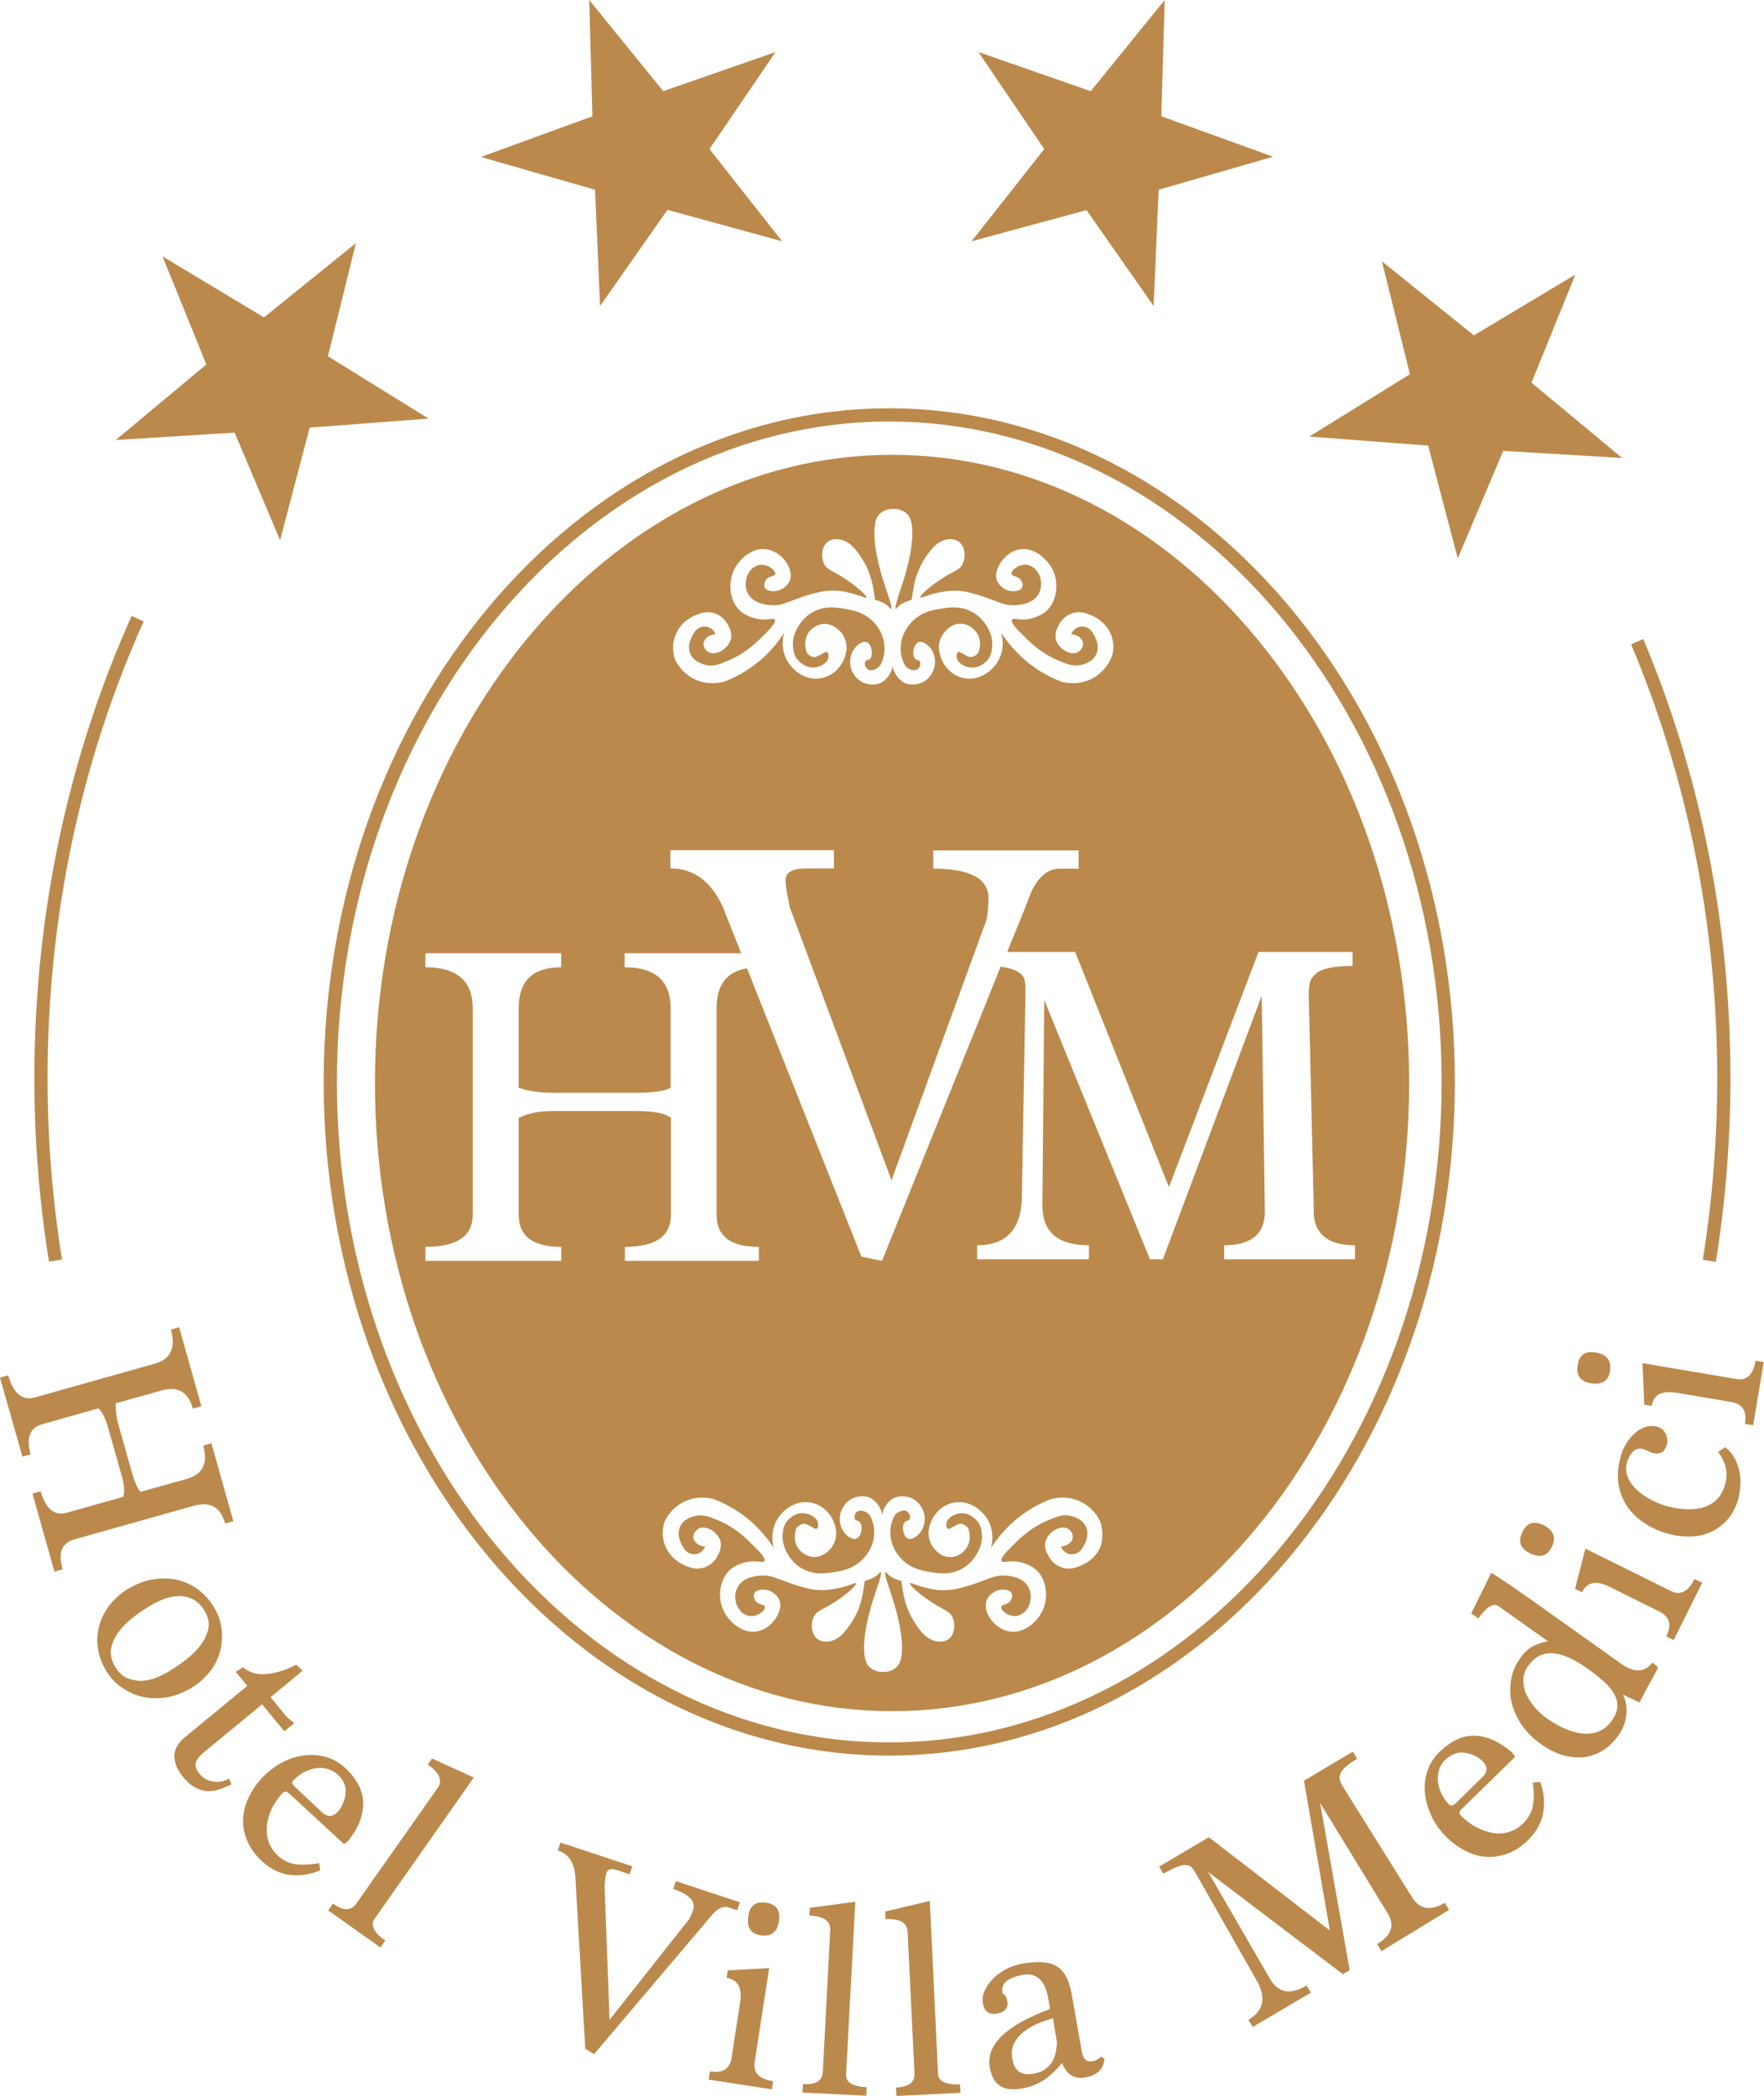
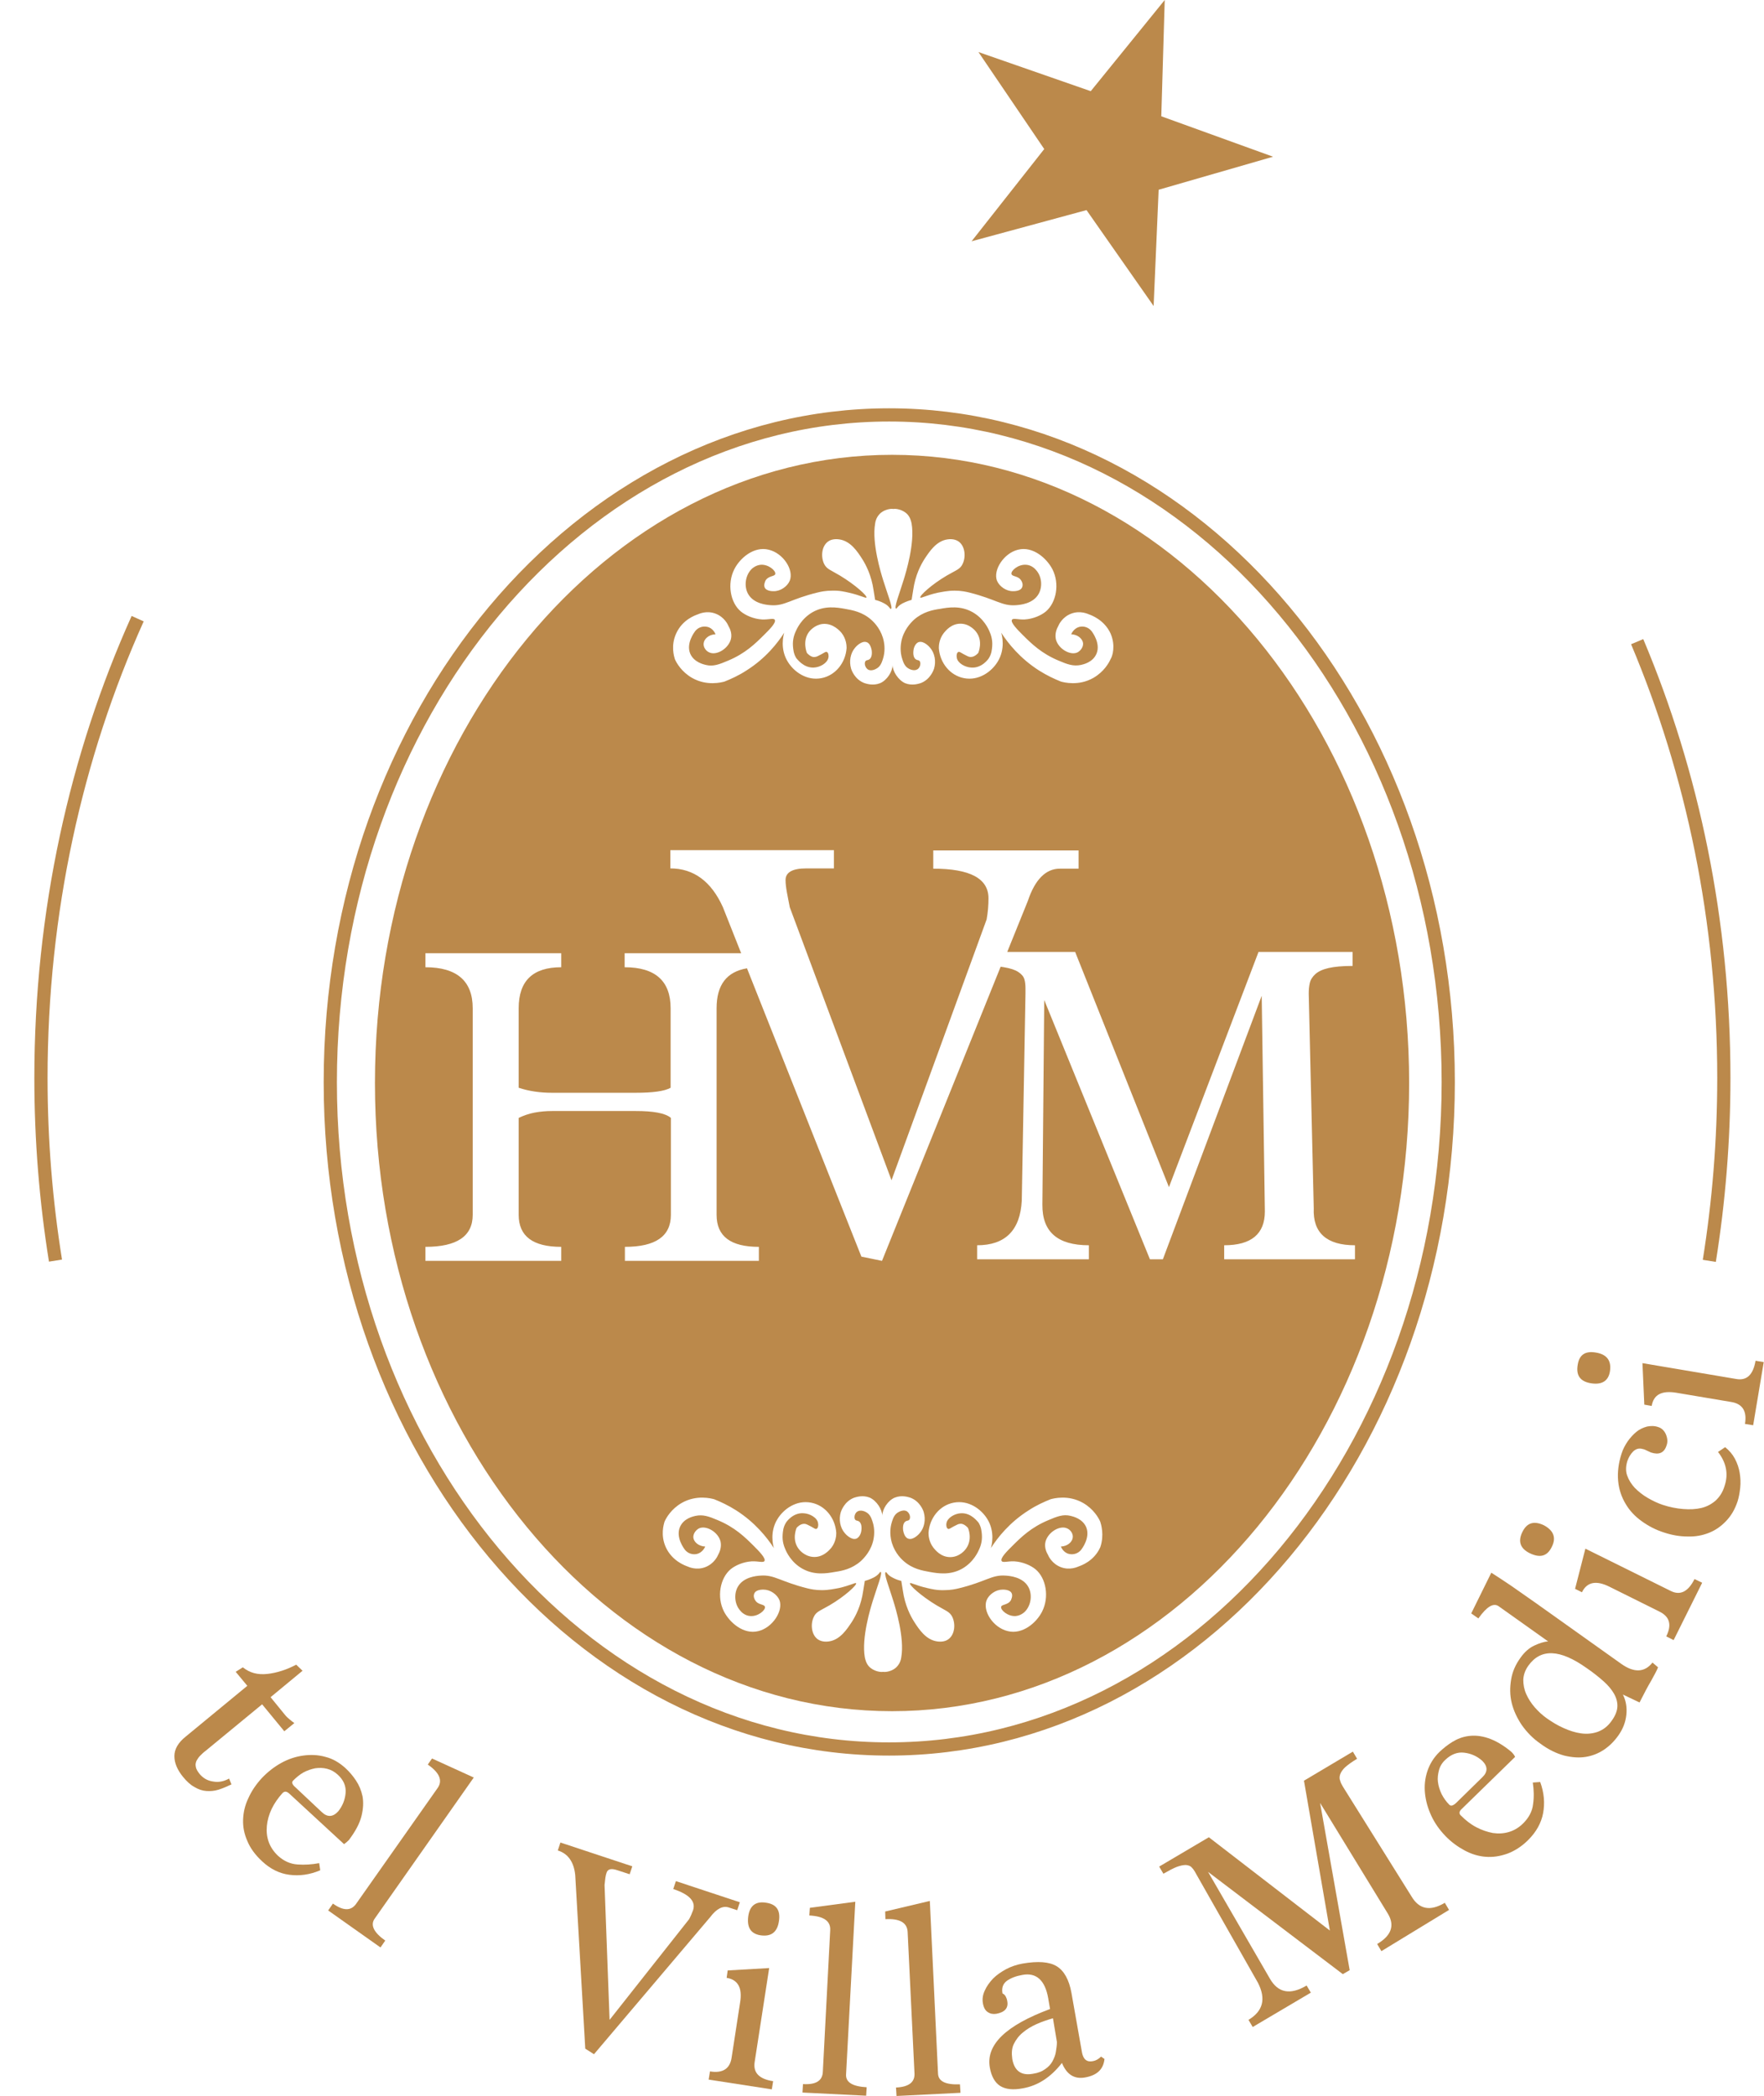
<svg xmlns="http://www.w3.org/2000/svg" version="1.1" id="Livello_1" x="0px" y="0px" viewBox="0 0 667.6 793.1" style="enable-background:new 0 0 667.6 793.1;" xml:space="preserve">
  <style type="text/css">
	.st0{display:none;fill:#223371;}
	.st1{fill:none;stroke:#BB894B;stroke-width:5;stroke-miterlimit:10;}
	.st2{fill:#BB894B;}
	.st3{fill:none;}
	.st4{fill-rule:evenodd;clip-rule:evenodd;fill:#BB894B;}
</style>
  <rect x="-51.8" y="6.7" class="st0" width="841.9" height="595.3" />
  <path class="st1" d="M336.5,157c116.5,0,211.6,113.4,211.6,252.4c0,139-95,252.4-211.6,252.4C220,661.9,125,548.5,125,409.5  C125,270.4,220,157,336.5,157L336.5,157z" />
  <path class="st1" d="M52.1,234.1c-23.3,51.8-36.6,111-36.6,173.8c0,23.6,1.9,46.7,5.5,69.1" />
  <path class="st1" d="M646.9,477.1c3.6-22.4,5.5-45.6,5.5-69.2c0-59.3-11.8-115.3-32.8-165.1" />
-   <polygon class="st2" points="223,0 251,34.5 293.5,19.7 268.5,56.4 296,91.3 252.6,79.4 227.1,115.8 225.2,71.8 182,59.4 224.2,44   223,0 " />
-   <polygon class="st2" points="61.5,97 99.9,120.1 134.7,92 124.1,134.8 162.2,158.4 117.2,161.8 106,204.4 88.8,163.7 43.8,166.5   78.1,137.9 61.5,97 " />
  <polygon class="st2" points="440.8,0 412.8,34.5 370.3,19.7 395.2,56.4 367.7,91.3 411.2,79.5 436.6,115.8 438.5,71.8 481.8,59.3   439.5,44 440.8,0 " />
-   <polygon class="st2" points="596.2,103.9 557.8,126.9 523,98.9 533.6,141.6 495.5,165.2 540.5,168.6 551.7,211.3 568.9,170.6   613.9,173.3 579.6,144.8 596.2,103.9 " />
  <g>
-     <path class="st2" d="M12.3,565.2l3.1-0.9c1.9,6.7,5.2,9.4,9.9,8.1l21.3-6c0.7-1.5,0.5-4.2-0.6-8.2l-5.2-18.4   c-0.4-1.4-0.9-2.6-1.4-3.8c-0.6-1.2-1.3-2.2-2.1-3.1l-21.3,6c-4.7,1.3-6.2,5.1-4.4,11.4l-3.1,0.9L0,521.3l3.1-0.9   c2,6.9,5.3,9.7,10,8.4l45.5-12.8c6-1.7,8-6,6.1-12.9l3.1-0.9l8.4,29.9L73,533c-1.8-6.3-5.6-8.5-11.7-6.9l-17.5,4.9   c-0.1,2.5,0.2,5,0.9,7.7l5.2,18.4c1.1,3.8,2.2,6.3,3.3,7.4l17.5-4.9c6-1.7,8.1-5.9,6.2-12.6l3.1-0.9l8.3,29.5l-3.1,0.9   c-1.7-6.2-5.6-8.4-11.6-6.8l-45.5,12.8c-4.7,1.3-6.2,5.1-4.4,11.3l-3.1,0.9L12.3,565.2z" />
-     <path class="st2" d="M40.1,632.1c-1.7-2.9-2.7-5.8-3.1-8.8c-0.4-3-0.1-5.9,0.7-8.6c0.8-2.7,2.1-5.3,4-7.6c1.9-2.3,4.1-4.3,6.8-5.9   c3.2-1.9,6.3-3.1,9.5-3.6c3.2-0.5,6.2-0.4,9.1,0.2c2.9,0.7,5.5,1.9,7.9,3.7c2.4,1.8,4.4,4,6,6.7c1.6,2.7,2.6,5.6,2.9,8.5   c0.3,2.9,0.1,5.8-0.7,8.5c-0.8,2.7-2.1,5.3-4,7.6c-1.9,2.3-4.1,4.3-6.8,5.9c-3.2,1.9-6.4,3.1-9.6,3.6c-3.2,0.5-6.2,0.4-9.1-0.3   c-2.8-0.7-5.4-1.9-7.8-3.6C43.6,636.8,41.6,634.6,40.1,632.1z M43.5,630.5c1.4,2.4,3.1,3.9,4.9,4.6c1.9,0.7,3.8,1,5.6,0.9   c1.9-0.1,3.7-0.6,5.4-1.3c1.7-0.7,3.1-1.4,4.1-2c2-1.2,4.1-2.6,6.4-4.3c2.2-1.7,4.2-3.5,5.7-5.5c1.6-2,2.6-4.1,3.2-6.3   c0.5-2.3,0.1-4.6-1.3-6.9c-1.4-2.4-3.1-4-5-4.8c-1.9-0.8-3.8-1.1-5.7-0.9c-1.9,0.1-3.7,0.6-5.4,1.3c-1.7,0.7-3.1,1.4-4.1,2   c-2,1.2-4.1,2.6-6.4,4.3c-2.2,1.7-4.2,3.5-5.7,5.5c-1.6,2-2.6,4.1-3.1,6.4C41.6,625.8,42.1,628.1,43.5,630.5z" />
    <path class="st2" d="M87.6,675.2c-1.7,0.8-3.3,1.5-4.9,2c-1.6,0.5-3.1,0.6-4.6,0.5c-1.5-0.1-3-0.6-4.5-1.5   c-1.5-0.8-2.9-2.1-4.3-3.8c-2.2-2.7-3.3-5.3-3.3-7.9c0-2.6,1.4-5.1,4.3-7.4l23.3-19.2l-4.4-5.3l2.7-1.7c2.6,2.1,5.6,2.9,9.3,2.5   c3.6-0.4,7.3-1.6,10.9-3.5l2.4,2.3l-12.1,10l5.3,6.5c0.6,0.8,1.3,1.4,1.9,1.9c0.6,0.5,1.2,1,1.8,1.4l-3.8,3.1l-8.4-10.2l-21.5,17.7   c-0.7,0.5-1.3,1.1-1.9,1.7c-0.6,0.6-1,1.2-1.4,1.9c-0.3,0.7-0.5,1.4-0.3,2.3c0.1,0.8,0.6,1.7,1.4,2.7c1.3,1.6,3,2.6,5.1,2.9   c2.1,0.4,4.1,0,6.1-1.1L87.6,675.2z" />
    <path class="st2" d="M121.2,707.7c-4,1.7-7.9,2.2-11.7,1.7c-3.8-0.5-7.2-2.2-10.3-5.1c-2.6-2.4-4.5-5-5.6-7.7   c-1.2-2.7-1.7-5.4-1.6-8.1c0.1-2.7,0.7-5.4,2-8.1c1.2-2.7,2.9-5.2,5.1-7.6c2.2-2.3,4.6-4.2,7.3-5.7c2.7-1.5,5.5-2.4,8.3-2.8   c2.9-0.4,5.7-0.3,8.5,0.5c2.8,0.7,5.3,2.2,7.6,4.3c1.4,1.3,2.7,2.8,3.9,4.6c1.2,1.8,2,3.7,2.5,6c0.4,2.2,0.3,4.7-0.4,7.5   c-0.7,2.8-2.3,5.8-4.8,9.1c-0.6,0.6-1.2,1.1-1.8,1.5l-20.7-19.1c-1-0.9-1.8-1-2.6-0.2c-1.7,1.9-3.1,3.9-4.1,6   c-1,2.1-1.6,4.3-1.8,6.4c-0.2,2.1,0,4.1,0.7,6.1c0.7,1.9,1.9,3.7,3.5,5.2c2.2,2,4.6,3.1,7.4,3.3c2.7,0.2,5.5,0,8.2-0.5L121.2,707.7   z M121.8,685.7c2.1,2,4.2,1.9,6.2-0.3c1.7-2.1,2.6-4.5,2.8-7c0.2-2.6-0.8-4.9-3-6.9c-1.2-1.1-2.5-1.8-4-2.2c-1.5-0.4-3-0.4-4.5-0.2   c-1.5,0.3-3,0.8-4.5,1.6c-1.4,0.8-2.7,1.9-3.9,3.1c-0.6,0.6-0.3,1.5,0.9,2.5L121.8,685.7z" />
    <path class="st2" d="M124.2,722.9l1.8-2.6c3.9,2.8,6.8,2.8,8.7,0.2l30.9-43.9c2-2.8,0.8-5.8-3.7-8.9l1.6-2.3l15.8,7.2L141.8,726   c-1.7,2.4-0.4,5.2,4,8.3l-1.8,2.6L124.2,722.9z" />
    <path class="st2" d="M221.5,775.2l-3.8-65.7c-0.5-4.9-2.7-8.1-6.6-9.3l1-3l27.2,9l-1,3l-4.6-1.5c-2.3-0.8-3.6-0.5-4.1,0.8   c-0.2,0.6-0.4,1.3-0.5,2.1c-0.1,0.8-0.2,1.7-0.3,2.7l1.9,51l30.1-38.1c0.6-1.1,1.1-2.3,1.5-3.4c1.1-3.3-1.4-6-7.5-8l1-3l24.2,8   l-1,3l-3.1-1c-2.3-0.8-4.7,0.4-7.1,3.6l-44,51.9L221.5,775.2z" />
    <path class="st2" d="M268.2,786.9l0.5-3.1c4.8,0.8,7.6-1,8.2-5.3l3.2-20.8c0.9-5.5-0.8-8.6-5.1-9.3l0.4-2.8l15.7-0.9l-5.5,35.6   c-0.6,4,1.7,6.4,7,7.2l-0.5,3.1L268.2,786.9z M287.8,732.3c-3.7-0.6-5.2-3-4.6-7.3c0.6-4,2.9-5.7,6.9-5c3.8,0.6,5.3,2.9,4.7,6.9   C294.2,731.1,291.9,732.9,287.8,732.3z" />
    <path class="st2" d="M303.7,791.8l0.2-3.2c4.8,0.3,7.3-1.2,7.5-4.5l2.8-53.7c0.2-3.5-2.4-5.3-7.9-5.6l0.2-2.9l17.2-2.3l-3.5,65.3   c-0.2,3,2.4,4.6,7.8,4.9l-0.2,3.2L303.7,791.8z" />
    <path class="st2" d="M339.3,793.1l-0.2-3.2c4.8-0.2,7.1-2,7-5.2l-2.6-53.7c-0.2-3.5-3-5.1-8.4-4.8l-0.1-2.9l16.9-4l3.1,65.3   c0.1,3,2.9,4.3,8.3,4.1l0.2,3.2L339.3,793.1z" />
    <path class="st2" d="M418,779.1c-0.4,3.9-2.8,6.2-7.4,7c-4,0.7-6.9-1.1-8.7-5.5c-4.2,5.4-9.1,8.6-14.8,9.6   c-3.7,0.7-6.5,0.4-8.6-0.9c-2-1.3-3.3-3.6-3.9-7c-1.5-8.6,6.1-15.9,22.8-22.1l-0.7-4.1c-1.2-6.8-4.5-9.8-9.8-8.8   c-2.3,0.4-4.2,1.1-5.8,2.2c-1.5,1.1-2.1,2.7-1.7,4.8c0.5,0.2,0.9,0.6,1.2,1.1c0.3,0.6,0.5,1.1,0.6,1.8c0.5,2.6-0.9,4.2-4.1,4.8   c-1.2,0.2-2.3,0-3.2-0.6c-1-0.6-1.6-1.7-1.9-3.3c-0.3-1.6-0.1-3.2,0.7-4.9c0.7-1.6,1.8-3.1,3.1-4.5c1.4-1.4,3-2.5,5-3.6   c1.9-1,4-1.7,6.2-2.1c5.8-1,10.1-0.7,12.9,1c2.8,1.7,4.7,5.1,5.6,10.1l4,22.6c0.5,2.6,1.9,3.7,4.2,3.2c1.1-0.2,2.1-0.8,3-1.7   L418,779.1z M398.5,763.7c-2.1,0.6-4.2,1.3-6.2,2.2c-2,0.9-3.8,2-5.2,3.2c-1.5,1.2-2.6,2.7-3.4,4.3s-0.9,3.5-0.6,5.7   c0.8,4.5,3.4,6.4,7.8,5.6c2-0.3,3.5-0.9,4.7-1.8c1.2-0.8,2.1-1.8,2.7-2.9c0.6-1.1,1.1-2.3,1.3-3.6c0.2-1.3,0.4-2.5,0.4-3.7   L398.5,763.7z" />
    <path class="st2" d="M522.8,738.3l-1.6-2.7c5.4-3.2,6.7-7,4.1-11.4l-25.7-42l11.2,63.3l-2.6,1.5l-51-38.7l23.4,40.4   c3.1,5.4,7.7,6.3,13.9,2.6l1.6,2.7l-22,13l-1.6-2.7c5.5-3.3,6.7-7.9,3.6-14l-23.4-41.2l-0.5-0.9c-0.4-0.7-0.8-1.2-1.3-1.7   c-0.5-0.5-1.2-0.7-2.1-0.8c-0.9,0-2,0.2-3.4,0.7c-1.3,0.5-3,1.4-5.1,2.6l-1.6-2.7l18.8-11.1l45.8,35.3l-9.8-56.7l18.5-11l1.6,2.7   c-2,1.2-3.5,2.3-4.5,3.2s-1.6,1.9-1.9,2.7c-0.3,0.9-0.3,1.7,0,2.4c0.2,0.8,0.6,1.5,1,2.2l26,41.6c2.9,4.9,7.1,5.7,12.6,2.4l1.6,2.7   L522.8,738.3z" />
    <path class="st2" d="M582.9,674.3c1.5,4.1,1.8,8,1.1,11.8c-0.7,3.7-2.6,7.1-5.6,10.1c-2.5,2.5-5.2,4.2-7.9,5.2   c-2.8,1-5.5,1.4-8.2,1.2c-2.7-0.2-5.4-1-8-2.4c-2.6-1.4-5.1-3.2-7.3-5.5c-2.2-2.3-4-4.8-5.3-7.6c-1.3-2.8-2.1-5.6-2.4-8.5   c-0.3-2.9,0-5.7,0.9-8.4s2.4-5.2,4.7-7.4c1.4-1.3,3-2.6,4.8-3.7c1.8-1.1,3.8-1.9,6.1-2.2c2.3-0.3,4.7-0.1,7.4,0.8   c2.7,0.9,5.7,2.6,8.8,5.2c0.6,0.6,1.1,1.2,1.4,1.9l-20.2,19.7c-1,0.9-1.1,1.8-0.3,2.5c1.8,1.8,3.7,3.3,5.8,4.4   c2.1,1.1,4.2,1.8,6.3,2.2c2.1,0.3,4.1,0.2,6.1-0.4c2-0.6,3.8-1.7,5.4-3.3c2.1-2.1,3.4-4.5,3.7-7.2c0.4-2.7,0.3-5.5-0.1-8.2   L582.9,674.3z M561,672.5c2.1-2,2.1-4.1,0-6.2c-2-1.8-4.3-2.8-6.9-3.1c-2.5-0.3-4.9,0.6-7.1,2.7c-1.2,1.1-2,2.4-2.4,3.9   c-0.4,1.5-0.6,3-0.4,4.5c0.2,1.6,0.7,3.1,1.4,4.6c0.8,1.5,1.7,2.8,2.9,4c0.6,0.6,1.4,0.4,2.6-0.7L561,672.5z" />
    <path class="st2" d="M627.5,630.9c-0.4,1.1-1.3,2.7-2.5,4.9c-1.3,2.2-2.8,5-4.5,8.4l-6.3-3c1.2,2.4,1.6,5,1.3,7.7   c-0.3,2.8-1.3,5.4-3.1,7.9c-1.5,2.1-3.3,3.9-5.4,5.3c-2.1,1.4-4.4,2.3-6.9,2.7c-2.5,0.4-5.2,0.2-8.1-0.5c-2.9-0.8-5.9-2.2-9-4.5   c-2.9-2-5.2-4.4-7.1-7.1c-1.8-2.7-3.1-5.5-3.8-8.4c-0.7-2.9-0.7-5.8-0.2-8.8c0.5-3,1.7-5.7,3.6-8.3c1.5-2.1,3.2-3.6,5.1-4.5   c1.9-0.9,3.7-1.5,5.3-1.6l-18.7-13.3c-2-1.4-4.5,0.1-7.7,4.6l-2.7-1.9l7.6-15.4c2.2,1.4,4.8,3.1,7.6,5c2.9,2,5.9,4.1,9,6.3   l32.6,23.2c4.8,3.4,8.8,3.3,11.8-0.5L627.5,630.9z M609.9,651.2c1.4-1.9,2.1-3.7,2.2-5.3c0.1-1.6-0.3-3.3-1.2-4.9   c-0.9-1.6-2.2-3.2-4-4.8c-1.8-1.6-3.9-3.3-6.4-5c-10.1-7.2-17.4-7.5-22.1-0.9c-1.2,1.7-1.8,3.4-1.9,5.3c0,1.8,0.3,3.6,1.1,5.4   c0.8,1.8,1.9,3.5,3.2,5c1.4,1.6,2.9,3,4.6,4.2c2,1.4,4.1,2.7,6.4,3.7c2.2,1,4.4,1.7,6.6,2c2.2,0.3,4.3,0.1,6.3-0.6   C606.8,654.5,608.5,653.2,609.9,651.2z" />
    <path class="st2" d="M587.2,585.5c-1.7,3.4-4.4,4.1-8.3,2.2c-3.6-1.8-4.5-4.5-2.7-8.1c1.7-3.4,4.3-4.2,8-2.5   C588,579.1,589.1,581.9,587.2,585.5z M633.4,620.6l-2.8-1.4c2.2-4.4,1.3-7.5-2.6-9.4l-18.9-9.4c-5-2.5-8.5-1.8-10.4,2.1l-2.6-1.3   L600,586l32.3,16c3.6,1.8,6.6,0.3,9-4.5l2.9,1.4L633.4,620.6z" />
    <path class="st2" d="M652.9,547.6c1.6,1.3,2.8,2.7,3.7,4.4s1.5,3.5,1.8,5.3c0.3,1.9,0.4,3.7,0.2,5.6c-0.2,1.9-0.5,3.6-1,5.2   c-1,3-2.4,5.4-4.3,7.4c-1.9,2-4,3.5-6.5,4.5c-2.5,1-5.2,1.5-8.1,1.4c-2.9,0-5.9-0.5-8.9-1.5c-3.2-1-6-2.5-8.5-4.3   c-2.5-1.8-4.6-4-6.1-6.6c-1.5-2.5-2.5-5.4-2.8-8.6c-0.3-3.2,0.1-6.7,1.3-10.4c0.5-1.6,1.3-3.1,2.3-4.6c1-1.4,2.1-2.6,3.3-3.6   c1.2-1,2.6-1.6,4-2c1.5-0.3,2.9-0.3,4.3,0.2c1.3,0.4,2.3,1.4,2.9,2.8c0.6,1.5,0.7,2.9,0.2,4.2c-0.9,2.8-2.9,3.6-5.9,2.6   c-0.2-0.1-0.6-0.3-1.3-0.6c-0.6-0.3-1.2-0.6-1.8-0.7c-1.4-0.4-2.5-0.1-3.6,0.9c-1,1-1.7,2.2-2.2,3.6c-0.6,1.9-0.7,3.8-0.1,5.5   c0.6,1.7,1.6,3.3,2.9,4.7c1.4,1.4,3,2.7,4.9,3.8c1.9,1.1,3.8,2,5.6,2.6c2.7,0.9,5.3,1.4,7.8,1.6c2.5,0.2,4.8,0.1,6.9-0.4   c2.1-0.5,3.9-1.5,5.4-2.8c1.5-1.4,2.7-3.2,3.4-5.6c1.5-4.5,0.6-8.8-2.5-12.8L652.9,547.6z" />
    <path class="st2" d="M609.3,518.9c-0.6,3.7-3.1,5.2-7.3,4.5c-4-0.7-5.6-3-4.9-7c0.6-3.8,2.9-5.3,6.9-4.6   C608.2,512.5,609.9,514.9,609.3,518.9z M663.5,539.3l-3.1-0.5c0.8-4.8-0.9-7.6-5.2-8.3l-20.8-3.5c-5.5-0.9-8.6,0.7-9.3,5l-2.8-0.5   l-0.7-15.7l35.5,6c4,0.7,6.4-1.6,7.3-6.9l3.1,0.5L663.5,539.3z" />
  </g>
  <path class="st4" d="M337.6,172.1c107.8,0,195.7,106.8,195.7,237.7c0,130.9-87.9,237.7-195.7,237.7  c-107.8,0-195.7-106.8-195.7-237.7C141.9,278.9,229.8,172.1,337.6,172.1L337.6,172.1z M416.4,575.8c-0.6-1.4-2.5-4.8-6.5-7.1  c-5.6-3.2-11.2-1.7-12.3-1.4c-2.5,1-5.4,2.3-8.3,4.2c-7.3,4.6-11.8,10.4-14.3,14.3c0.3-0.9,1.7-6.2-1.4-11.1  c-2.3-3.7-7.1-7.2-12.7-6.1c-5.2,1-9.1,5.7-9.5,11.4c0,0.9,0.1,3.4,1.9,5.7c0.6,0.7,2.7,3.5,6.3,3.5c3.7,0,5.8-2.9,6-3.2  c2.6-3.6,0.8-7.8,0.7-7.9c-1.3-1.4-2.4-1.6-2.9-1.5c-0.7,0-1.3,0.4-2.5,1c-1.3,0.7-1.7,1.1-2.1,0.9c-0.6-0.2-0.8-1.4-0.6-2.2  c0.4-2,3.1-3.6,5.5-3.7c4-0.2,6.4,3.4,6.6,3.5c1.1,1.7,1.2,3.5,1.3,4.6c0.2,2.6-0.6,4.6-1,5.5c-0.4,0.9-2.1,4.9-6.5,7.4  c-4.5,2.5-9,1.8-12.3,1.2c-2.7-0.5-6.4-1.1-9.8-4.1c-1.5-1.3-4-4.1-4.8-8.3c-0.2-1.1-0.6-3.7,0.4-6.7c0.4-1.2,0.9-2.7,2.4-3.5  c0.3-0.2,2.2-1.2,3.4-0.2c1,0.8,1.3,2.4,0.7,3.1c-0.4,0.4-0.8,0.2-1.4,0.6c-1.3,0.9-0.9,3.2-0.9,3.4c0.1,0.3,0.4,2.6,1.9,3.1  c1.9,0.7,4.1-1.7,4.4-2.1c1.8-2.1,2.3-5.2,1.5-7.9c-0.1-0.4-1.3-4.1-5.1-5.5c-0.7-0.2-3.2-1.1-5.9,0c-2.6,1.1-4.7,4.4-4.7,6.9  c0-2.4-2.1-5.7-4.7-6.9c-2.7-1.1-5.2-0.2-5.9,0c-3.8,1.4-5,5.2-5.1,5.5c-0.8,2.7-0.3,5.8,1.5,7.9c0.3,0.4,2.5,2.8,4.4,2.1  c1.5-0.6,1.9-2.8,1.9-3.1c0-0.2,0.4-2.5-0.9-3.4c-0.6-0.4-1-0.2-1.4-0.6c-0.6-0.7-0.3-2.4,0.7-3.1c1.3-0.9,3.1,0,3.4,0.2  c1.5,0.8,2,2.3,2.4,3.5c1,2.9,0.6,5.6,0.4,6.7c-0.8,4.2-3.4,7-4.8,8.3c-3.4,3-7.1,3.7-9.8,4.1c-3.3,0.6-7.8,1.3-12.3-1.2  c-4.3-2.4-6.1-6.4-6.5-7.4c-0.4-0.9-1.2-2.9-1-5.5c0.1-1.2,0.2-2.9,1.3-4.6c0.1-0.2,2.6-3.8,6.6-3.5c2.4,0.1,5.2,1.7,5.5,3.7  c0.2,0.9,0,2-0.6,2.2c-0.4,0.2-0.8-0.2-2.1-0.9c-1.2-0.6-1.8-1-2.5-1c-0.5,0-1.6,0.1-2.9,1.5c-0.1,0.2-1.9,4.4,0.7,7.9  c0.2,0.3,2,2.7,5.2,3.1c4,0.5,6.6-2.7,7.2-3.4c1.8-2.3,1.9-4.8,1.9-5.7c-0.4-5.7-4.3-10.4-9.5-11.4c-5.6-1.1-10.4,2.4-12.7,6.1  c-3.1,4.9-1.7,10.2-1.4,11.1c-2.6-4-7.1-9.7-14.3-14.3c-3-1.9-5.8-3.2-8.3-4.2c-1.1-0.3-6.7-1.8-12.3,1.4c-4,2.3-5.9,5.7-6.5,7.1  c-0.3,1-1.6,5.1,0.5,9.7c2.4,5.2,7.3,6.9,8.1,7.2c0.5,0.2,3.4,1.6,6.8,0.3c3.4-1.3,4.7-4.2,4.9-4.7c0.4-0.7,1.4-2.7,0.9-5  c-0.9-3.6-5.4-6.2-8.1-5c-1.2,0.6-2.3,2-2.2,3.5c0.2,1.7,2,3.3,4.5,3.4c-0.1,0.2-0.9,2.2-3.1,2.8c-1.7,0.4-3.5-0.2-4.6-1.6  c-0.3-0.4-3.5-4.6-1.9-8.5c1.4-3.4,5.1-4.1,5.9-4.3c2.9-0.6,5.1,0.2,8.4,1.6c6.5,2.7,10.3,6.4,13.7,9.8c1.8,1.8,4.7,4.7,4,5.7  c-0.5,0.7-2.2,0-4.8,0.1c-3.3,0.2-6.3,1.6-8,3c-4,3.4-5.3,10.5-2.5,16c2.2,4.2,7.4,8.8,13,7.4c5.4-1.3,9.5-7.7,8-11.7  c-0.9-2.2-3.5-4-6-4c-0.3,0-2.8-0.1-3.5,1.4c-0.6,1.2,0.2,2.5,0.3,2.6c1.1,1.9,3.4,1.4,3.7,2.5c0.3,1.2-2.5,3.7-5.5,3.5  c-2.1-0.1-3.5-1.6-3.8-2c-2.2-2.4-2.5-6.3-1-9c2.1-3.8,7.1-4.2,8.6-4.3c5.3-0.4,7.4,2.2,17.7,4.8c1.2,0.3,3.1,0.7,5.5,0.7  c2.7,0,4.8-0.5,6.5-0.8c4.4-1,6.3-2.2,6.5-1.8c0.4,0.6-4.2,4.9-10,8.3c-3.6,2.1-5.1,2.4-6,4.4c-1.3,2.6-1,6.7,1.5,8.5  c1.6,1.1,3.5,0.9,4.2,0.8c4.3-0.6,6.9-4.7,8.7-7.4c1.4-2.2,3.5-6.1,4.3-11.8c0.2-1.2,0.4-2.5,0.6-3.7c0.8-0.2,2-0.6,3.4-1.3  c2.1-1.1,2.3-2.3,2.6-2.1c0.8,0.4-1.3,5.5-3,11c-0.8,2.6-4.3,13.9-3,21.3c0.2,0.9,0.5,2.3,1.6,3.5c1.8,1.9,4.6,2.2,5.3,2  c0.8,0.2,3.6-0.1,5.3-2c1.1-1.2,1.5-2.6,1.6-3.5c1.3-7.4-2.2-18.7-3-21.3c-1.7-5.5-3.7-10.5-2.9-10.9c0.4-0.2,0.4,0.9,2.5,2  c1.3,0.7,2.5,1.1,3.4,1.3c0.2,1.2,0.4,2.5,0.6,3.7c0.8,5.6,2.9,9.6,4.3,11.8c1.8,2.8,4.4,6.8,8.7,7.4c0.7,0.1,2.7,0.3,4.2-0.8  c2.5-1.8,2.8-5.8,1.5-8.5c-1-2-2.5-2.3-6-4.4c-5.8-3.5-10.4-7.7-10-8.3c0.2-0.4,2.1,0.8,6.5,1.8c1.7,0.4,3.8,0.9,6.5,0.8  c2.4,0,4.3-0.4,5.5-0.7c10.3-2.5,12.4-5.2,17.7-4.8c1.5,0.1,6.5,0.5,8.6,4.3c1.5,2.7,1.1,6.6-1,9c-0.3,0.4-1.7,1.8-3.8,2  c-3,0.2-5.8-2.3-5.5-3.5c0.2-1,2.6-0.6,3.7-2.5c0-0.1,0.8-1.5,0.3-2.6c-0.7-1.5-3.2-1.4-3.5-1.4c-2.5,0-5.1,1.8-6,4  c-1.6,4.1,2.5,10.4,8,11.7c5.6,1.4,10.9-3.2,13-7.4c2.8-5.5,1.5-12.7-2.5-16c-1.7-1.4-4.7-2.8-8-3c-2.6-0.1-4.3,0.6-4.8-0.1  c-0.7-1.1,2.2-3.9,4-5.7c3.4-3.4,7.2-7.1,13.7-9.8c3.3-1.4,5.6-2.3,8.4-1.6c0.8,0.2,4.5,1,5.9,4.3c1.6,3.9-1.6,8.1-1.9,8.5  c-1.1,1.4-2.9,2-4.6,1.6c-2.2-0.5-3-2.6-3.1-2.8c2.5-0.1,4.3-1.7,4.5-3.4c0.2-1.5-0.9-3-2.2-3.5c-2.7-1.2-7.1,1.4-8.1,5  c-0.6,2.3,0.5,4.3,0.9,5c0.2,0.5,1.5,3.4,4.9,4.7c3.4,1.3,6.3-0.1,6.8-0.3c0.8-0.3,5.7-1.9,8.1-7.2  C418,580.9,416.7,576.7,416.4,575.8z M420.3,239.7c-2.4-5.2-7.3-6.9-8.1-7.2c-0.5-0.2-3.4-1.6-6.8-0.3c-3.4,1.3-4.7,4.2-4.9,4.7  c-0.4,0.7-1.4,2.7-0.9,5c0.9,3.6,5.4,6.2,8.1,5c1.2-0.6,2.3-2,2.2-3.5c-0.2-1.7-2-3.3-4.5-3.4c0.1-0.2,0.9-2.2,3.1-2.8  c1.7-0.4,3.5,0.2,4.6,1.6c0.3,0.4,3.5,4.6,1.9,8.5c-1.4,3.4-5.1,4.1-5.9,4.3c-2.9,0.6-5.1-0.2-8.4-1.6c-6.5-2.7-10.3-6.4-13.7-9.8  c-1.8-1.8-4.7-4.7-4-5.7c0.5-0.7,2.2,0,4.8-0.1c3.3-0.2,6.3-1.6,8-3c4-3.4,5.3-10.5,2.5-16c-2.2-4.2-7.4-8.8-13-7.4  c-5.4,1.3-9.5,7.7-8,11.7c0.9,2.2,3.5,4,6,4c0.3,0,2.8,0.1,3.5-1.4c0.6-1.2-0.2-2.5-0.3-2.6c-1.1-1.9-3.4-1.4-3.7-2.5  c-0.3-1.2,2.5-3.7,5.5-3.5c2.1,0.1,3.5,1.6,3.8,2c2.2,2.4,2.5,6.3,1,9c-2.1,3.8-7.1,4.2-8.6,4.3c-5.3,0.4-7.4-2.2-17.7-4.8  c-1.2-0.3-3.1-0.7-5.5-0.7c-2.7,0-4.8,0.5-6.5,0.8c-4.4,1-6.3,2.2-6.5,1.8c-0.4-0.6,4.2-4.9,10-8.3c3.6-2.1,5.1-2.4,6-4.4  c1.3-2.6,1-6.7-1.5-8.5c-1.6-1.1-3.5-0.9-4.2-0.8c-4.3,0.6-6.9,4.7-8.7,7.4c-1.4,2.2-3.5,6.1-4.3,11.8c-0.2,1.2-0.4,2.5-0.6,3.7  c-0.8,0.2-2,0.6-3.4,1.3c-2.1,1.1-2.2,2.2-2.5,2c-0.8-0.4,1.2-5.4,2.9-10.9c0.8-2.6,4.3-13.9,3-21.3c-0.2-0.9-0.5-2.3-1.6-3.5  c-1.8-1.9-4.6-2.2-5.3-2c-0.8-0.2-3.6,0.1-5.3,2c-1.1,1.2-1.5,2.6-1.6,3.5c-1.3,7.4,2.2,18.7,3,21.3c1.7,5.5,3.8,10.6,3,11  c-0.4,0.2-0.5-1-2.6-2.1c-1.3-0.7-2.5-1.1-3.4-1.3c-0.2-1.2-0.4-2.5-0.6-3.7c-0.8-5.6-2.9-9.6-4.3-11.8c-1.8-2.8-4.4-6.8-8.7-7.4  c-0.7-0.1-2.7-0.3-4.2,0.8c-2.5,1.8-2.8,5.8-1.5,8.5c1,2,2.5,2.3,6,4.4c5.8,3.5,10.4,7.7,10,8.3c-0.2,0.4-2.1-0.8-6.5-1.8  c-1.7-0.4-3.8-0.9-6.5-0.8c-2.4,0-4.3,0.4-5.5,0.7c-10.3,2.5-12.4,5.2-17.7,4.8c-1.5-0.1-6.5-0.5-8.6-4.3c-1.5-2.7-1.1-6.6,1-9  c0.3-0.4,1.7-1.8,3.8-2c3-0.2,5.8,2.3,5.5,3.5c-0.2,1-2.6,0.6-3.7,2.5c0,0.1-0.8,1.5-0.3,2.6c0.7,1.5,3.2,1.4,3.5,1.4  c2.5,0,5.1-1.8,6-4c1.6-4.1-2.5-10.4-8-11.7c-5.6-1.4-10.9,3.2-13,7.4c-2.8,5.5-1.5,12.7,2.5,16c1.7,1.4,4.7,2.8,8,3  c2.6,0.1,4.3-0.6,4.8,0.1c0.7,1.1-2.2,3.9-4,5.7c-3.4,3.4-7.2,7.1-13.7,9.8c-3.3,1.4-5.6,2.3-8.4,1.6c-0.8-0.2-4.5-1-5.9-4.3  c-1.6-3.9,1.6-8.1,1.9-8.5c1.1-1.4,2.9-2,4.6-1.6c2.2,0.5,3,2.6,3.1,2.8c-2.5,0.1-4.3,1.7-4.5,3.4c-0.2,1.5,0.9,3,2.2,3.5  c2.7,1.2,7.1-1.4,8.1-5c0.6-2.3-0.5-4.3-0.9-5c-0.2-0.5-1.5-3.4-4.9-4.7c-3.4-1.3-6.3,0.1-6.8,0.3c-0.8,0.3-5.7,1.9-8.1,7.2  c-2.1,4.6-0.8,8.7-0.5,9.7c0.6,1.4,2.5,4.8,6.5,7.1c5.6,3.2,11.2,1.7,12.3,1.4c2.5-1,5.4-2.3,8.3-4.2c7.3-4.6,11.8-10.4,14.3-14.3  c-0.3,0.9-1.7,6.2,1.4,11.1c2.3,3.7,7.1,7.2,12.7,6.1c5.2-1,9.1-5.7,9.5-11.4c0-0.9-0.1-3.4-1.9-5.7c-0.5-0.6-3.2-3.8-7.2-3.4  c-3.1,0.4-4.9,2.7-5.2,3.1c-2.5,3.5-0.8,7.7-0.7,7.9c1.3,1.4,2.4,1.6,2.9,1.5c0.7,0,1.3-0.4,2.5-1c1.3-0.7,1.7-1.1,2.1-0.9  c0.6,0.2,0.8,1.4,0.6,2.2c-0.4,2-3.1,3.6-5.5,3.7c-4,0.2-6.4-3.4-6.6-3.5c-1.1-1.7-1.2-3.5-1.3-4.6c-0.2-2.6,0.6-4.6,1-5.5  c0.4-0.9,2.1-4.9,6.5-7.4c4.5-2.5,9-1.8,12.3-1.2c2.7,0.5,6.4,1.1,9.8,4.1c1.5,1.3,4,4.1,4.8,8.3c0.2,1.1,0.6,3.7-0.4,6.7  c-0.4,1.2-0.9,2.7-2.4,3.5c-0.3,0.2-2.2,1.2-3.4,0.2c-1-0.8-1.3-2.4-0.7-3.1c0.4-0.4,0.8-0.2,1.4-0.6c1.3-0.9,0.9-3.2,0.9-3.4  c-0.1-0.3-0.4-2.6-1.9-3.1c-1.9-0.7-4.1,1.7-4.4,2.1c-1.8,2.1-2.3,5.2-1.5,7.9c0.1,0.4,1.3,4.1,5.1,5.5c0.7,0.2,3.2,1.1,5.9,0  c2.6-1.1,4.7-4.4,4.7-6.9c0,2.4,2.1,5.7,4.7,6.9c2.7,1.1,5.2,0.2,5.9,0c3.8-1.4,5-5.2,5.1-5.5c0.8-2.7,0.3-5.8-1.5-7.9  c-0.3-0.4-2.5-2.8-4.4-2.1c-1.5,0.6-1.9,2.8-1.9,3.1c0,0.2-0.4,2.5,0.9,3.4c0.6,0.4,1,0.2,1.4,0.6c0.6,0.7,0.3,2.4-0.7,3.1  c-1.3,0.9-3.1,0-3.4-0.2c-1.5-0.8-2-2.3-2.4-3.5c-1-2.9-0.6-5.6-0.4-6.7c0.8-4.2,3.4-7,4.8-8.3c3.4-3,7.1-3.7,9.8-4.1  c3.3-0.6,7.8-1.3,12.3,1.2c4.3,2.4,6.1,6.4,6.5,7.4c0.4,0.9,1.2,2.9,1,5.5c-0.1,1.2-0.2,2.9-1.3,4.6c-0.1,0.2-2.6,3.8-6.6,3.5  c-2.4-0.1-5.2-1.7-5.5-3.7c-0.2-0.9,0-2,0.6-2.2c0.4-0.2,0.8,0.2,2.1,0.9c1.2,0.6,1.8,1,2.5,1c0.5,0,1.6-0.1,2.9-1.5  c0.1-0.2,1.9-4.4-0.7-7.9c-0.2-0.3-2.4-3.2-6-3.2c-3.6,0-5.7,2.8-6.3,3.5c-1.8,2.3-1.9,4.8-1.9,5.7c0.4,5.7,4.3,10.4,9.5,11.4  c5.6,1.1,10.4-2.4,12.7-6.1c3.1-4.9,1.7-10.2,1.4-11.1c2.6,4,7.1,9.7,14.3,14.3c3,1.9,5.8,3.2,8.3,4.2c1.1,0.3,6.7,1.8,12.3-1.4  c4-2.3,5.9-5.7,6.5-7.1C421,248.4,422.3,244.3,420.3,239.7z M512.8,471.2v5.3h-49.5v-5.3c10.3,0,15.4-4.3,15.4-12.8l-1.2-81.6  l-37.4,99.7h-4.9l-40-98.1l-0.7,77.4c-0.1,10.3,5.7,15.4,17.6,15.4v5.3h-42.3v-5.3c10.6,0,16.3-5.6,16.9-16.9l1.4-78.4v-1.8  c0-1.3-0.1-2.5-0.4-3.5c-0.3-1.1-1.1-2-2.3-2.8c-1.2-0.8-3-1.4-5.4-1.8c-0.4-0.1-0.9-0.1-1.3-0.2l-44.9,111.3l-7.8-1.6l-43.3-109.1  c-7.7,1.3-11.5,6.3-11.5,15.1v78.2c0,8.1,5.3,12.1,16,12.1v5.3h-50.7v-5.3c11.6,0,17.4-4,17.4-12.1V423c-2.1-1.8-6.6-2.6-13.3-2.6  h-31.6c-2.3,0-4.6,0.2-6.7,0.6c-2.1,0.4-4.1,1.1-6,2v36.7c0,8.1,5.4,12.1,16.1,12.1v5.3h-51.4v-5.3c11.9,0,17.9-4,17.9-12.1v-78.2  c0-10.3-6-15.5-17.9-15.5v-5.3h51.4v5.3c-10.8,0-16.1,5.2-16.1,15.5v30.1c3.9,1.3,8.1,1.9,12.6,1.9h31.6c6.6,0,11-0.6,13.3-1.9  v-30.1c0-10.3-5.8-15.5-17.4-15.5v-5.3h44.1l-6.9-17.4c-4.4-9.8-11.1-14.7-19.9-14.7v-6.9h61.9v6.9h-10.5c-5.2,0-7.8,1.5-7.8,4.4  c0,1.4,0.2,2.9,0.5,4.6c0.3,1.7,0.7,3.6,1.1,5.7l38.5,103.3l36-98.7c0.5-2.8,0.7-5.4,0.7-8c0-7.5-7-11.2-20.9-11.2v-6.9h55v6.9h-7.1  c-5.3,0-9.4,4.1-12.1,12.2l-7.8,19.3h25.7l35.5,89l33.9-89h35.6v5.3c-3.9,0-6.9,0.3-9.1,0.8c-2.2,0.5-3.9,1.3-5,2.3  c-1.1,1-1.8,2.1-2.1,3.4c-0.3,1.3-0.4,2.6-0.4,4l1.9,81.2C496.8,466.5,502.1,471.2,512.8,471.2z" />
</svg>